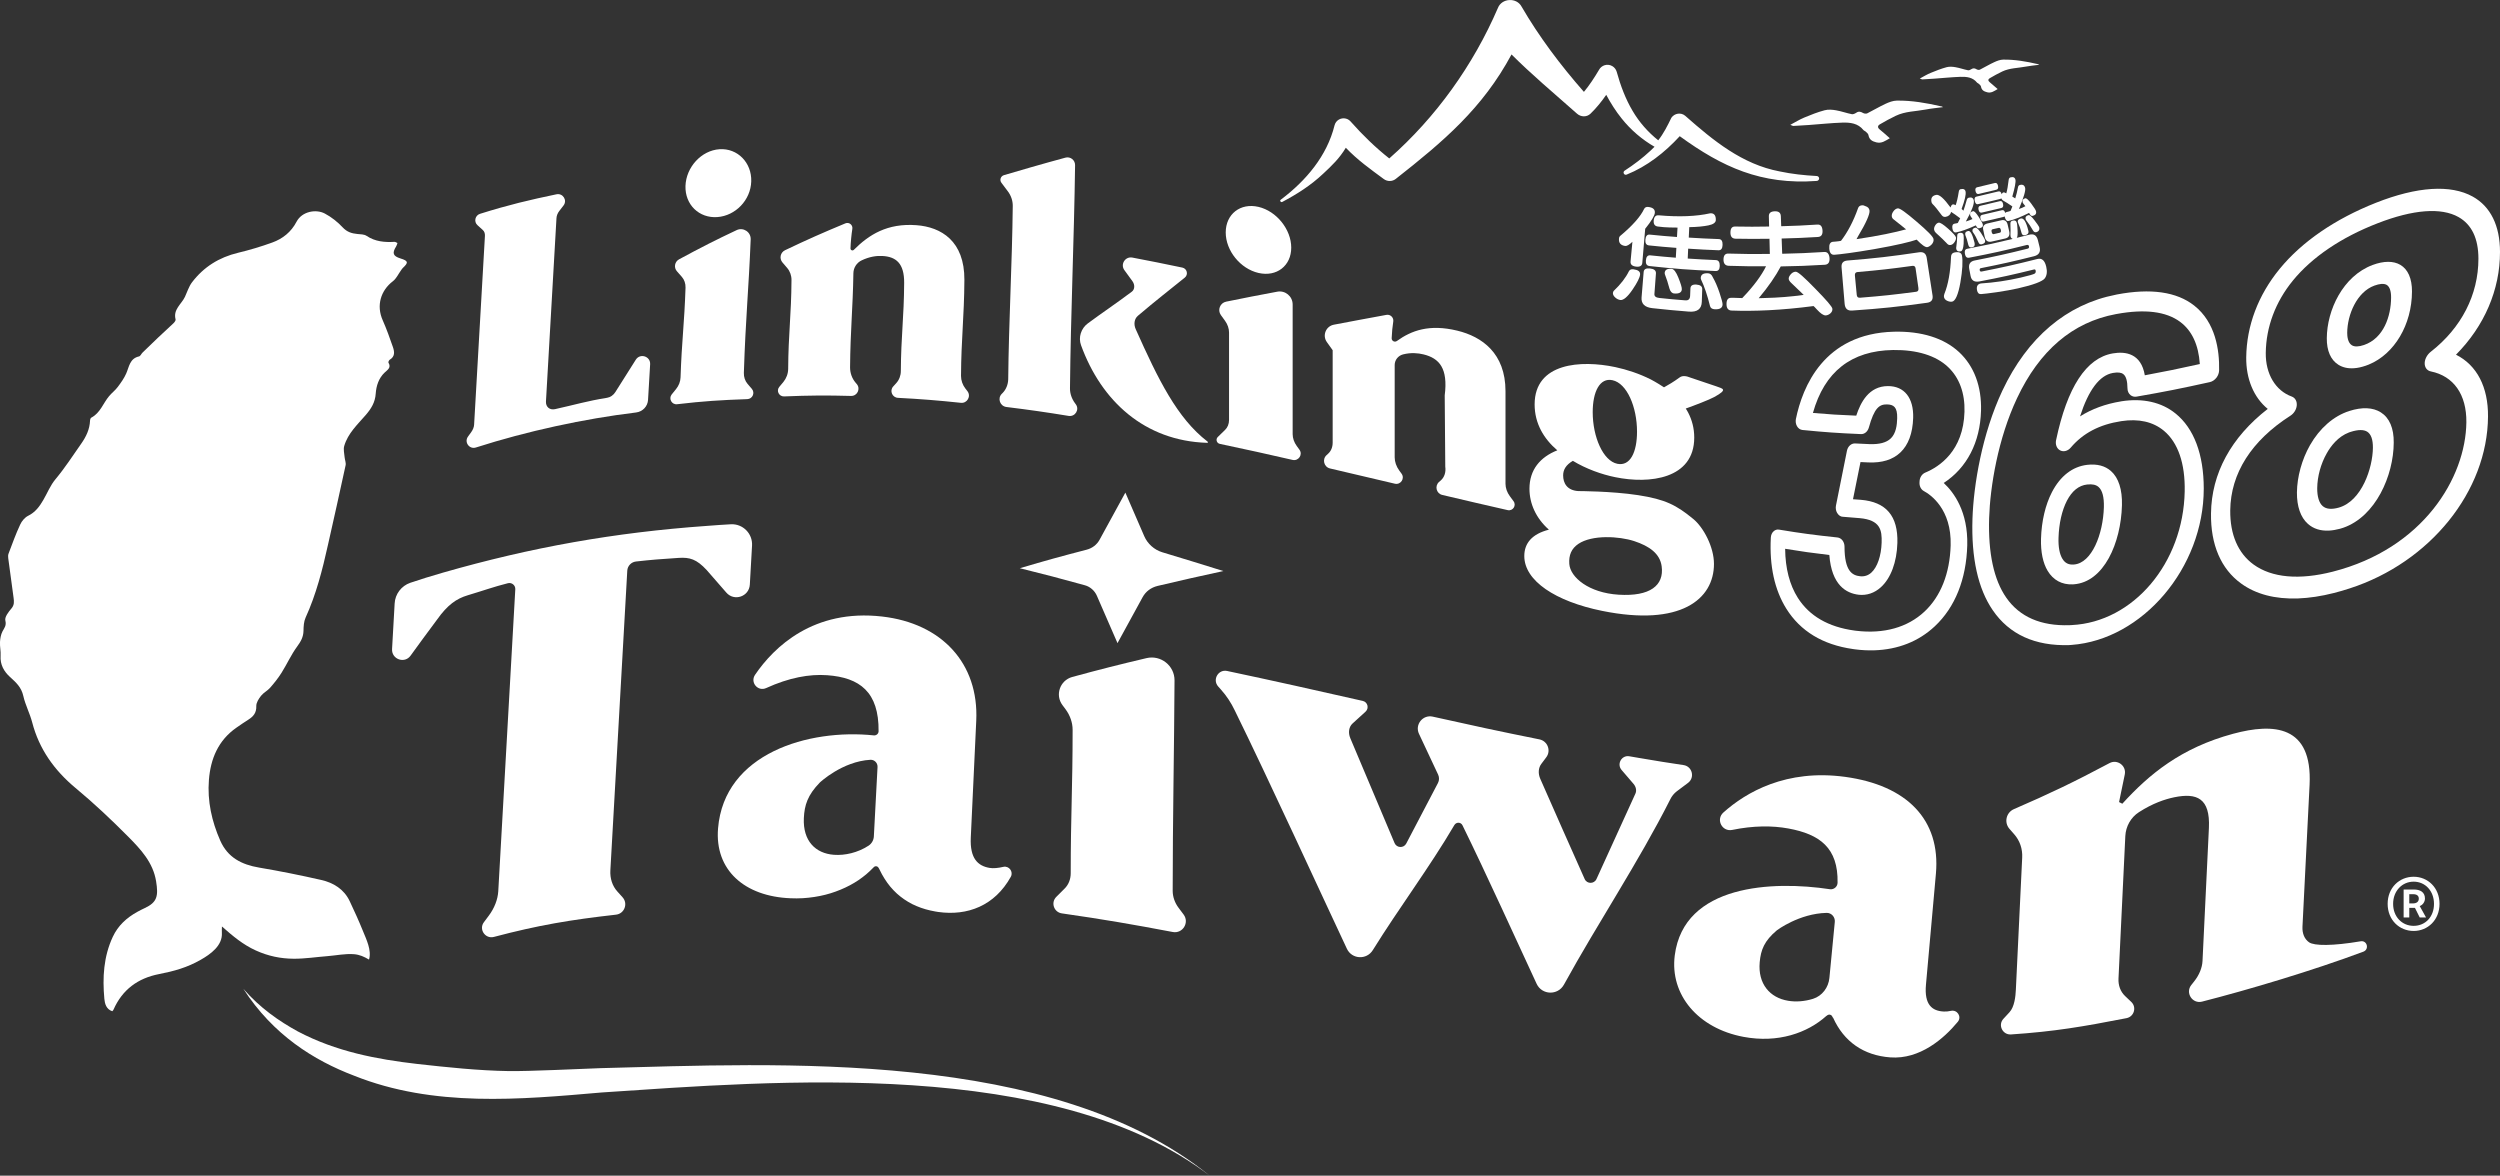
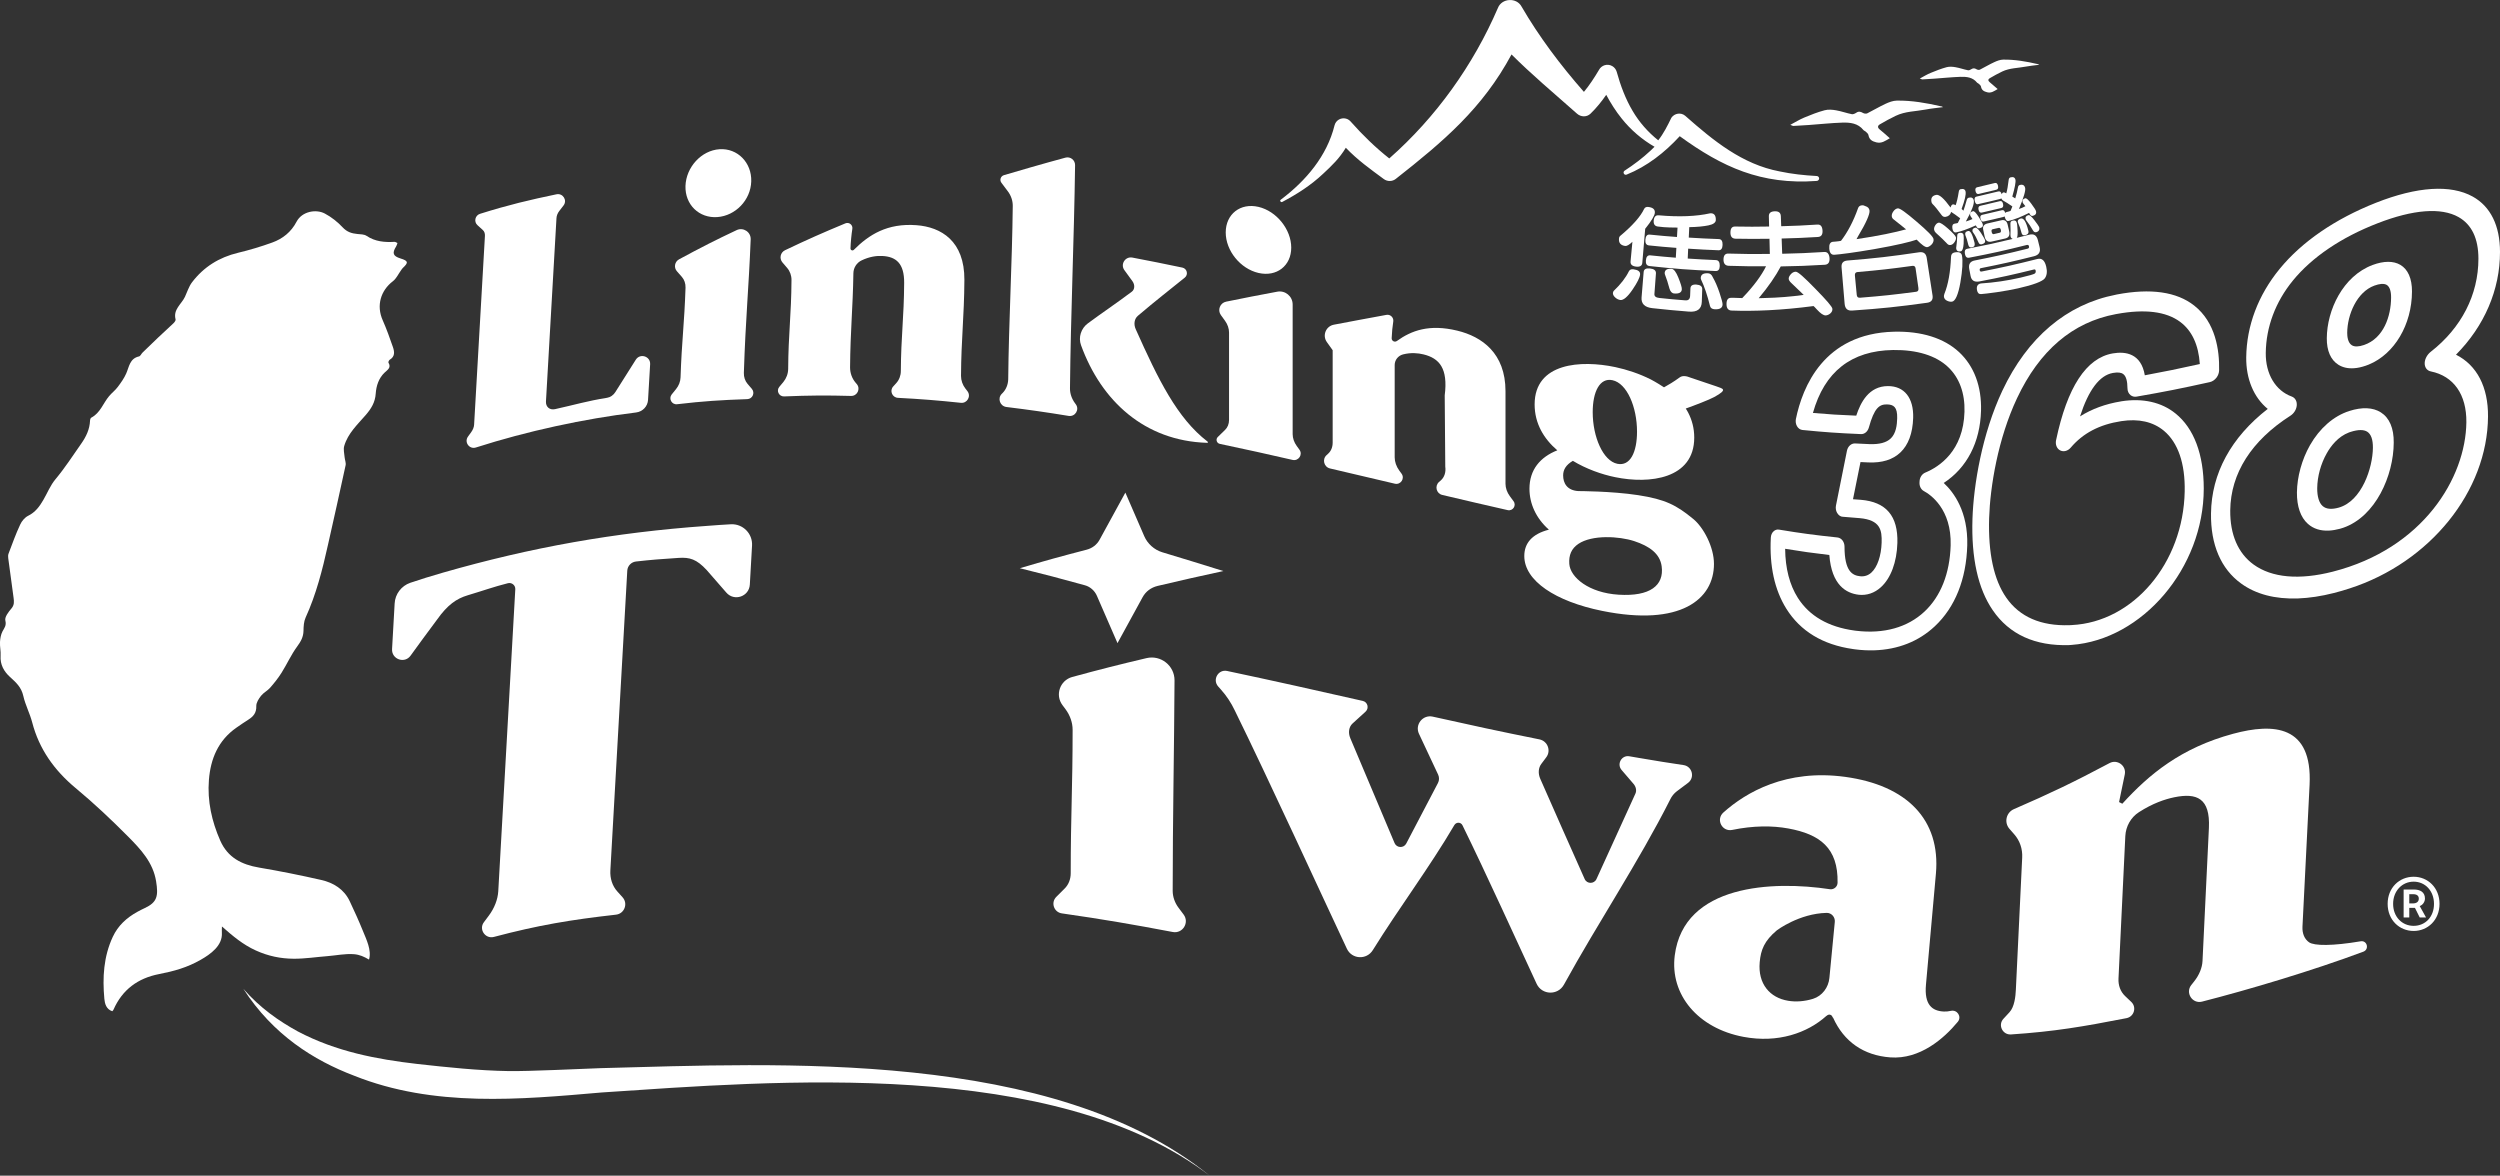
<svg xmlns="http://www.w3.org/2000/svg" version="1.1" id="圖層_1" x="0px" y="0px" viewBox="0 0 406.76 191.29" style="enable-background:new 0 0 406.76 191.29;" xml:space="preserve">
  <rect x="0" y="0" width="406.76" height="191.29" fill="#333333" stroke="none" />
  <style type="text/css">
	.st0{fill:#FFFFFF;}
</style>
  <g>
    <path class="st0" d="M316.14,17.43c-1.05,0.14-1.94,0.22-2.82,0.39c-1.63,0.31-3.33,0.28-4.87,1.02c-0.88,0.42-1.74,0.89-2.59,1.39   c-0.36,0.21-0.42,0.51-0.03,0.83c0.55,0.44,1.07,0.92,1.65,1.43c-0.74,0.43-1.33,0.89-2.2,0.67c-0.69-0.17-1.15-0.45-1.28-1.2   c-0.03-0.21-0.3-0.4-0.47-0.57c-0.09-0.09-0.25-0.12-0.33-0.22c-0.9-1.13-2.18-1.26-3.45-1.22c-1.83,0.06-3.65,0.26-5.48,0.39   c-0.82,0.06-1.64,0.11-2.46,0.15c-0.13,0.01-0.26-0.09-0.52-0.18c0.81-0.43,1.51-0.87,2.26-1.18c1.08-0.45,2.19-0.89,3.32-1.19   c0.59-0.16,1.27-0.1,1.88,0.01c0.86,0.15,1.7,0.46,2.56,0.63c0.22,0.04,0.52-0.11,0.73-0.25c0.4-0.27,0.73-0.15,1.1,0.06   c0.18,0.1,0.48,0.14,0.65,0.06c1-0.5,1.96-1.08,2.97-1.55c0.58-0.27,1.23-0.52,1.85-0.53c2.44-0.04,4.84,0.39,7.21,0.93   C315.9,17.28,315.95,17.32,316.14,17.43z" />
    <path class="st0" d="M331.79,10.54c-0.82,0.11-1.52,0.17-2.2,0.3c-1.27,0.24-2.61,0.22-3.81,0.79c-0.69,0.33-1.37,0.7-2.03,1.09   c-0.28,0.16-0.33,0.4-0.02,0.65c0.43,0.35,0.84,0.72,1.3,1.12c-0.58,0.33-1.04,0.7-1.72,0.52c-0.54-0.14-0.9-0.35-1-0.94   c-0.03-0.17-0.23-0.31-0.37-0.45c-0.07-0.07-0.2-0.1-0.26-0.17c-0.7-0.88-1.7-0.98-2.7-0.95c-1.43,0.05-2.86,0.2-4.29,0.3   c-0.64,0.05-1.28,0.09-1.92,0.12c-0.1,0-0.2-0.07-0.41-0.14c0.63-0.34,1.18-0.68,1.77-0.92c0.85-0.35,1.71-0.69,2.6-0.93   c0.46-0.12,0.99-0.08,1.47,0.01c0.68,0.12,1.33,0.36,2,0.49c0.17,0.04,0.41-0.08,0.57-0.19c0.32-0.21,0.57-0.12,0.86,0.05   c0.14,0.08,0.38,0.11,0.51,0.04c0.78-0.39,1.53-0.85,2.32-1.21c0.45-0.21,0.96-0.41,1.45-0.42c1.91-0.03,3.79,0.3,5.64,0.73   C331.6,10.42,331.63,10.46,331.79,10.54z" />
    <g>
      <path class="st0" d="M208.64,32.85c2.35-1.24,4.64-2.69,6.65-4.59c1.43-1.33,2.66-2.51,3.68-4.22c1.9,1.99,3.95,3.45,6.19,5.1    c0.57,0.42,1.38,0.42,1.95-0.04c7.79-6.12,14.12-11.49,18.82-20.24c3.19,3.19,6.7,6.14,10.65,9.63c0.64,0.57,1.59,0.6,2.21,0    c0.99-0.96,1.81-1.99,2.55-3.06c0.73,1.35,1.54,2.65,2.51,3.85c1.49,1.87,3.33,3.44,5.35,4.6c-0.22,0.21-0.43,0.43-0.66,0.64    c-1.3,1.21-2.71,2.28-4.21,3.25c-0.14,0.09-0.21,0.27-0.14,0.44c0.07,0.19,0.28,0.28,0.47,0.2c3.34-1.35,6.2-3.6,8.64-6.25    c6.91,5.02,13.25,7.94,22.29,7.28c0.2-0.01,0.38-0.18,0.39-0.38c0.01-0.22-0.16-0.41-0.38-0.42c-2.04-0.11-4.08-0.33-6.05-0.75    c-6.08-1.15-10.77-5-15.36-9.05c-0.69-0.59-1.74-0.42-2.25,0.32c-0.63,1.3-1.28,2.59-2.14,3.67c-1.68-1.34-3.09-2.95-4.16-4.77    c-1.17-1.97-1.98-4.15-2.6-6.39c-0.11-0.37-0.35-0.7-0.71-0.91c-0.77-0.46-1.77-0.16-2.18,0.63c-0.75,1.27-1.55,2.49-2.44,3.56    c-3.82-4.35-7.29-8.96-10.16-13.9c-0.82-1.5-3.22-1.36-3.84,0.26c-4,9.27-10.04,17.75-17.67,24.47c-2.23-1.76-4.29-3.76-6.2-5.91    c-0.22-0.27-0.49-0.48-0.85-0.57c-0.81-0.21-1.64,0.27-1.85,1.08c-1.23,4.99-4.65,9.03-8.75,12.11    C208.15,32.63,208.41,32.99,208.64,32.85z" />
      <g>
        <path class="st0" d="M277.97,36.67c0.79-0.16,1.19-0.46,1.2-0.86c0.02-0.72-0.24-1.09-0.78-1.11c-0.06,0-0.11,0-0.17,0.01     c-2.18,0.49-4.98,0.62-8.35,0.32c-0.49-0.04-0.76,0.25-0.81,0.89c-0.04,0.57,0.19,0.88,0.7,0.94c0.36,0.04,0.68,0.08,0.95,0.1     c0.52,0.04,1.26,0.07,2.23,0.07c-0.03,0.61-0.05,0.92-0.09,1.53c-1.78-0.13-2.66-0.21-4.44-0.39c-0.42-0.04-0.65,0.23-0.7,0.82     c-0.05,0.58,0.14,0.89,0.58,0.94c1.78,0.18,2.68,0.27,4.46,0.4c-0.04,0.64-0.05,0.96-0.09,1.6c-1.66-0.13-2.49-0.21-4.14-0.38     c-0.44-0.05-0.68,0.23-0.73,0.83c-0.05,0.56,0.15,0.86,0.6,0.91c4.29,0.46,6.44,0.62,10.74,0.81c0.44,0.02,0.67-0.26,0.68-0.83     c0.01-0.62-0.2-0.93-0.62-0.95c-1.84-0.08-2.76-0.13-4.59-0.25c0.03-0.64,0.04-0.97,0.07-1.61c1.97,0.13,2.96,0.18,4.93,0.26     c0.43,0.02,0.65-0.28,0.67-0.87c0.02-0.61-0.18-0.93-0.6-0.95c-1.96-0.07-2.94-0.12-4.9-0.24c0.03-0.68,0.05-1.02,0.08-1.7     C276.13,36.94,277.18,36.83,277.97,36.67z" />
        <path class="st0" d="M268.46,43.68c-0.65-0.07-0.99,0.12-1.03,0.58c-0.14,1.65-0.21,2.48-0.34,4.13     c-0.08,1.02,0.5,1.62,1.77,1.75c2.37,0.26,3.56,0.37,5.93,0.56c1.36,0.11,2.06-0.43,2.1-1.57c0.03-0.83,0.04-1.24,0.07-2.07     c0.02-0.46-0.3-0.71-0.96-0.76c-0.62-0.04-0.94,0.17-0.96,0.63c-0.02,0.48-0.03,0.72-0.05,1.2c-0.02,0.53-0.28,0.78-0.77,0.74     c-1.7-0.13-2.55-0.21-4.25-0.39c-0.55-0.06-0.81-0.27-0.79-0.63c0.1-1.35,0.15-2.02,0.25-3.37     C269.45,44.01,269.13,43.75,268.46,43.68z" />
        <path class="st0" d="M262.43,47.66c-0.02,0.23,0.09,0.48,0.35,0.72c0.26,0.25,0.56,0.39,0.85,0.43c0.49,0.07,1.16-0.48,1.97-1.66     c0.8-1.17,1.21-2.01,1.25-2.5c0.04-0.47-0.33-0.74-1.11-0.84c-0.34-0.04-0.57,0.07-0.71,0.32c-0.51,1.05-1.33,2.11-2.46,3.19     C262.49,47.41,262.44,47.53,262.43,47.66z" />
        <path class="st0" d="M272.39,47.75c0.81,0.07,1.23-0.17,1.25-0.69c0.01-0.32-0.19-0.95-0.56-1.88c-0.37-0.93-0.74-1.41-1.1-1.44     c-0.72-0.06-1.09,0.16-1.13,0.66c0,0.06,0,0.12,0.02,0.19c0.29,0.74,0.54,1.54,0.76,2.37C271.78,47.45,272.03,47.72,272.39,47.75     z" />
        <path class="st0" d="M279,50.32c0.84,0.04,1.27-0.23,1.27-0.81c0-0.24-0.16-0.88-0.5-1.89c-0.34-1.01-0.72-1.88-1.13-2.58     c-0.01-0.04-0.02-0.06-0.03-0.07c-0.16-0.32-0.4-0.49-0.71-0.51c-0.77-0.04-1.16,0.21-1.18,0.77c0,0.09,0.02,0.18,0.06,0.27     c0.54,1.13,1.02,2.57,1.45,4.3C278.31,50.12,278.57,50.3,279,50.32z" />
        <path class="st0" d="M268.16,33.67c-0.32-0.03-0.54,0.08-0.67,0.35c-0.55,1.17-1.81,2.64-3.85,4.34     c-0.13,0.11-0.21,0.25-0.22,0.43c-0.08,0.72,0.26,1.13,1.01,1.23c0.27,0.03,0.66-0.19,1.17-0.68c-0.12,1.28-0.18,1.92-0.3,3.19     c-0.05,0.49,0.25,0.77,0.88,0.85c0.65,0.08,0.99-0.13,1.03-0.62c0.19-2.22,0.28-3.32,0.47-5.54c1.02-1.26,1.53-2.13,1.57-2.6     C269.29,34.06,268.93,33.75,268.16,33.67z" />
        <path class="st0" d="M295.6,50.34c0.61,0.67,1.09,0.99,1.44,0.98c0.27-0.01,0.54-0.13,0.78-0.34c0.23-0.21,0.34-0.46,0.32-0.73     c-0.03-0.35-0.98-1.43-2.78-3.27c-1.8-1.85-2.84-2.79-3.19-2.77c-0.3,0.01-0.56,0.14-0.79,0.4c-0.24,0.27-0.36,0.52-0.35,0.75     c0.01,0.21,0.16,0.45,0.44,0.7c0.92,0.87,1.59,1.51,2,1.92c-2.02,0.29-4.15,0.46-6.38,0.51c-0.45,0.01-0.76,0.02-0.94,0.03     c1.58-1.88,2.76-3.61,3.59-5.17c2.86-0.05,4.3-0.1,7.15-0.27c0.57-0.03,0.83-0.4,0.78-1.09c-0.06-0.69-0.35-1.02-0.85-0.99     c-2.74,0.17-4.11,0.23-6.85,0.29c-0.03-0.99-0.05-1.49-0.09-2.48c2.36-0.06,3.54-0.11,5.89-0.25c0.56-0.03,0.81-0.39,0.76-1.07     c-0.05-0.67-0.32-0.98-0.83-0.95c-2.35,0.15-3.53,0.21-5.89,0.27c-0.02-0.65-0.03-0.98-0.06-1.63c-0.02-0.56-0.35-0.82-0.98-0.8     c-0.66,0.02-0.98,0.28-0.97,0.8c0.02,0.67,0.02,1.01,0.04,1.68c-2.22,0.04-3.32,0.04-5.54,0c-0.5-0.01-0.75,0.31-0.75,0.97     c-0.01,0.66,0.27,1,0.83,1.01c2.21,0.04,3.31,0.04,5.52,0.01c0.02,0.99,0.04,1.48,0.06,2.47c-2.7,0.03-4.05,0.02-6.76-0.06     c-0.51-0.01-0.77,0.3-0.78,0.96c-0.01,0.66,0.28,1.01,0.86,1.03c2.42,0.07,3.64,0.09,6.06,0.08c-0.72,1.47-1.99,3.22-3.87,5.17     c-0.11,0-0.23-0.01-0.37-0.01c-0.18-0.01-0.49-0.02-0.88-0.03c-0.26,0-0.45,0-0.55,0c-0.5-0.02-0.76,0.31-0.76,0.99     c-0.01,0.7,0.27,1.06,0.82,1.08c3.61,0.14,8.08-0.04,13.34-0.73C295.13,49.83,295.31,50.02,295.6,50.34z" />
        <path class="st0" d="M298.62,39.31c-0.22,0.02-0.36,0.03-0.42,0.03c-0.43,0.06-0.62,0.42-0.57,1.1c0.05,0.7,0.32,1.04,0.8,1.01     c0.01,0,0.03,0,0.05,0c0.93-0.07,3.17-0.34,6.66-0.95c3.49-0.61,5.73-1.16,6.71-1.51c0.83,0.86,1.41,1.27,1.73,1.22     c0.22-0.04,0.47-0.19,0.72-0.45c0.24-0.26,0.34-0.57,0.29-0.87c-0.07-0.4-1-1.33-2.73-2.81c-1.74-1.49-2.75-2.23-3.09-2.18     c-0.28,0.04-0.52,0.22-0.71,0.49c-0.2,0.27-0.29,0.54-0.26,0.81c0.03,0.22,0.14,0.39,0.33,0.52c0.66,0.53,1,0.8,1.67,1.33     c0.06,0.07,0.17,0.15,0.34,0.26c-1.78,0.49-4.46,1.07-8.08,1.6c0.06-0.11,0.14-0.27,0.25-0.46c1.33-2.21,1.93-3.62,1.87-4.17     c-0.04-0.37-0.26-0.62-0.67-0.74c-0.2-0.11-0.39-0.16-0.6-0.13c-0.3,0.03-0.51,0.19-0.6,0.47c-0.76,2.13-1.69,3.9-2.77,5.3     C299.4,39.22,299.08,39.27,298.62,39.31z" />
        <path class="st0" d="M312.23,41.05c-4.65,0.69-6.98,0.96-11.66,1.34c-0.69,0.06-1,0.43-0.94,1.12c0.2,2.37,0.3,3.56,0.5,5.93     c0.07,0.78,0.47,1.14,1.21,1.09c4.9-0.34,7.35-0.6,12.22-1.27c0.69-0.1,0.98-0.5,0.87-1.2c-0.38-2.45-0.57-3.68-0.95-6.13     C313.36,41.23,312.95,40.94,312.23,41.05z M311.78,47.47c-3.65,0.48-5.47,0.68-9.14,0.97c-0.33,0.03-0.51-0.13-0.54-0.46     c-0.12-1.26-0.18-1.9-0.3-3.16c-0.03-0.35,0.11-0.53,0.44-0.56c3.57-0.31,5.35-0.51,8.9-1c0.31-0.04,0.49,0.09,0.53,0.39     c0.18,1.28,0.28,1.91,0.46,3.19C312.19,47.22,312.07,47.43,311.78,47.47z" />
        <path class="st0" d="M320.24,37.58c-0.38,0.08-0.54,0.26-0.49,0.55c0.01,0.04,0.01,0.08,0.02,0.13c0.17,0.38,0.33,0.91,0.48,1.57     c0.08,0.34,0.27,0.48,0.57,0.42c0.38-0.07,0.53-0.29,0.46-0.66c-0.01-0.04-0.01-0.07-0.02-0.11     C320.93,38.14,320.59,37.51,320.24,37.58z" />
        <path class="st0" d="M328.9,37.86c0.08,0.35,0.28,0.49,0.6,0.41c0.44-0.11,0.62-0.36,0.52-0.73c-0.35-1.45-0.76-2.11-1.23-1.99     c-0.39,0.1-0.55,0.3-0.48,0.6c0.01,0.04,0.03,0.08,0.05,0.14C328.58,36.75,328.76,37.27,328.9,37.86z" />
        <path class="st0" d="M324.03,39.31c0.9-0.2,1.34-0.3,2.24-0.51c0.57-0.13,0.78-0.53,0.63-1.19c-0.09-0.42-0.14-0.62-0.24-1.04     c-0.14-0.62-0.49-0.86-1.04-0.73c-0.89,0.21-1.33,0.31-2.22,0.51c-0.6,0.13-0.84,0.48-0.72,1.05c0.09,0.44,0.14,0.66,0.23,1.09     C323.05,39.17,323.43,39.44,324.03,39.31z M324.21,37.3c0.39-0.09,0.58-0.13,0.97-0.22c0.18-0.04,0.3,0.06,0.36,0.3     c0.06,0.28,0.01,0.44-0.15,0.48c-0.4,0.09-0.59,0.14-0.99,0.23c-0.17,0.04-0.29-0.08-0.35-0.36     C323.99,37.48,324.04,37.34,324.21,37.3z" />
        <path class="st0" d="M321.41,37.04c-0.38,0.08-0.54,0.27-0.48,0.57c0.01,0.07,0.05,0.15,0.12,0.24c0.27,0.37,0.56,0.91,0.87,1.62     c0.11,0.23,0.26,0.32,0.48,0.28c0.46-0.1,0.65-0.31,0.58-0.64c-0.04-0.17-0.26-0.58-0.67-1.21     C321.9,37.29,321.59,37,321.41,37.04z" />
        <path class="st0" d="M330.19,38.18c-0.82,0.21-1.23,0.31-2.06,0.52c0.11-0.09,0.17-0.48,0.14-1.15c-0.03-0.68-0.08-1.1-0.11-1.25     c-0.09-0.36-0.32-0.5-0.71-0.4c-0.25,0.06-0.37,0.23-0.35,0.51c0.03,0.83,0.04,1.43,0.01,1.81c0,0.09,0,0.17,0.02,0.25     c0.05,0.22,0.17,0.35,0.35,0.4c-2.95,0.71-4.44,1.03-7.41,1.61c-0.34,0.07-0.46,0.34-0.37,0.83c0.09,0.49,0.32,0.69,0.69,0.62     c3.76-0.72,5.64-1.14,9.37-2.07c0.2-0.05,0.32,0.02,0.36,0.2c0.05,0.22-0.02,0.35-0.22,0.4c-3.43,0.85-5.15,1.24-8.61,1.92     c-0.73,0.14-1.03,0.6-0.89,1.36c0.09,0.46,0.13,0.69,0.22,1.15c0.14,0.75,0.62,1.05,1.44,0.9c3.56-0.68,5.33-1.07,8.86-1.94     c0.16-0.04,0.25,0.01,0.28,0.14c0.06,0.23,0.01,0.41-0.14,0.52c-0.15,0.11-0.92,0.34-2.3,0.66c-2.13,0.49-4.29,0.81-6.47,0.95     c-0.53,0.1-0.74,0.47-0.62,1.1c0.08,0.44,0.3,0.65,0.65,0.63c0.36-0.02,1.22-0.12,2.58-0.31c1.34-0.2,2.49-0.41,3.43-0.62     c2.54-0.57,3.98-1.14,4.35-1.61c0.36-0.47,0.44-1.12,0.25-1.91c-0.23-1.01-0.7-1.45-1.45-1.26c-3.61,0.91-5.43,1.32-9.07,2.04     c-0.17,0.03-0.27-0.04-0.3-0.21c-0.04-0.19,0.03-0.31,0.19-0.34c3.47-0.69,5.2-1.08,8.64-1.94c0.8-0.2,1.11-0.7,0.91-1.49     c-0.11-0.45-0.17-0.68-0.28-1.13C331.37,38.29,330.91,38,330.19,38.18z" />
        <path class="st0" d="M314.46,33.22c0.32,0.3,0.8,0.9,1.46,1.79c0.17,0.23,0.39,0.32,0.66,0.27c0.48-0.09,0.77-0.36,0.88-0.81     c0.05,0.04,0.09,0.07,0.12,0.09c0.3,0.18,0.75,0.5,1.35,0.96c-0.16,0.3-0.23,0.45-0.39,0.76c-0.03,0.01-0.1,0.03-0.19,0.05     c-0.14,0.04-0.26,0.05-0.33,0.06c-0.32,0.06-0.44,0.33-0.35,0.82c0.08,0.46,0.29,0.66,0.61,0.6c0.77-0.15,1.84-0.52,3.19-1.14     c0.06,0.11,0.1,0.16,0.16,0.27c0.09,0.17,0.24,0.23,0.44,0.19c0.43-0.09,0.61-0.28,0.55-0.58c-0.04-0.21-0.27-0.63-0.69-1.28     c-0.42-0.64-0.72-0.95-0.9-0.91c-0.39,0.08-0.54,0.29-0.48,0.63c0.01,0.07,0.05,0.15,0.1,0.23c0.09,0.13,0.18,0.27,0.28,0.42     c-0.25,0.12-0.61,0.25-1.08,0.4c0.98-1.75,1.4-2.9,1.29-3.43c-0.08-0.4-0.35-0.55-0.79-0.45c-0.18,0.04-0.3,0.16-0.35,0.36     c-0.22,0.79-0.4,1.38-0.54,1.76c-0.12-0.11-0.18-0.17-0.3-0.28c0.53-1.42,0.73-2.36,0.65-2.81c-0.07-0.38-0.34-0.51-0.81-0.41     c-0.17,0.04-0.27,0.18-0.3,0.42c-0.16,1.02-0.34,1.75-0.51,2.19c-0.19-0.11-0.34-0.16-0.46-0.13c-0.13,0.03-0.24,0.15-0.32,0.36     c0,0.01,0,0.03-0.01,0.06c-0.02,0.04-0.03,0.07-0.04,0.08c-1.06-1.46-1.83-2.15-2.33-2.05c-0.63,0.12-0.89,0.48-0.78,1.1     C314.26,32.97,314.33,33.1,314.46,33.22z" />
        <path class="st0" d="M316.82,39.66c0.15,0.17,0.34,0.24,0.56,0.2c0.25-0.04,0.46-0.21,0.65-0.5c0.18-0.27,0.25-0.53,0.21-0.75     c-0.05-0.22-0.48-0.7-1.27-1.4c-0.78-0.69-1.3-1.02-1.54-0.98c-0.21,0.04-0.4,0.18-0.56,0.44c-0.16,0.25-0.22,0.49-0.18,0.72     c0.03,0.17,0.12,0.33,0.27,0.48C315.79,38.62,316.41,39.21,316.82,39.66z" />
        <path class="st0" d="M319.48,38.24c-0.06-0.3-0.28-0.42-0.68-0.34c-0.23,0.04-0.35,0.19-0.35,0.43c-0.02,0.69-0.07,1.3-0.15,1.83     c-0.03,0.12-0.03,0.22-0.01,0.32c0.06,0.35,0.33,0.5,0.75,0.41c0.24-0.05,0.4-0.47,0.45-1.22     C319.52,38.92,319.52,38.44,319.48,38.24z" />
        <path class="st0" d="M325.64,33.84c0.26-0.06,0.35-0.29,0.26-0.68c-0.08-0.35-0.25-0.5-0.51-0.43c-1.27,0.31-1.9,0.46-3.18,0.75     c-0.27,0.06-0.37,0.27-0.3,0.62c0.08,0.39,0.26,0.55,0.53,0.49C323.73,34.3,324.37,34.15,325.64,33.84z" />
        <path class="st0" d="M330.04,35c-0.39,0.1-0.54,0.32-0.46,0.66c0.02,0.07,0.06,0.15,0.13,0.24c0.41,0.53,0.76,1.05,1.05,1.57     c0.14,0.26,0.32,0.36,0.54,0.31c0.43-0.11,0.6-0.43,0.47-0.85c-0.04-0.11-0.3-0.5-0.76-1.1C330.55,35.23,330.22,34.95,330.04,35z     " />
        <path class="st0" d="M321.92,31.56c1.16-0.27,1.74-0.4,2.89-0.69c0.27-0.07,0.36-0.29,0.27-0.66c-0.08-0.35-0.25-0.5-0.52-0.43     c-1.15,0.29-1.72,0.42-2.88,0.69c-0.24,0.06-0.33,0.26-0.26,0.61C321.51,31.45,321.67,31.61,321.92,31.56z" />
        <path class="st0" d="M321.81,33.22c1.44-0.32,2.16-0.49,3.59-0.84c0.09-0.02,0.16-0.06,0.21-0.11c0.06,0.15,0.17,0.28,0.34,0.38     c0.39,0.21,0.88,0.53,1.47,0.94c-0.12,0.29-0.18,0.44-0.3,0.73c-0.03,0.01-0.12,0.04-0.25,0.08c-0.18,0.05-0.32,0.08-0.39,0.1     c-0.09,0.02-0.17,0.07-0.23,0.15c-0.08-0.36-0.26-0.52-0.52-0.45c-1.28,0.31-1.92,0.46-3.2,0.75c-0.27,0.06-0.38,0.25-0.31,0.58     c0.08,0.4,0.26,0.57,0.54,0.51c1.29-0.29,1.94-0.43,3.22-0.75c0.05-0.01,0.1-0.04,0.18-0.08c0.13,0.57,0.35,0.82,0.66,0.74     c0.87-0.21,1.98-0.64,3.32-1.31c0.06,0.11,0.09,0.16,0.16,0.27c0.12,0.19,0.27,0.26,0.45,0.21c0.45-0.12,0.62-0.38,0.51-0.78     c-0.04-0.16-0.29-0.57-0.76-1.2c-0.47-0.64-0.8-0.93-0.99-0.88c-0.36,0.1-0.5,0.31-0.42,0.64c0.02,0.07,0.05,0.15,0.11,0.22     c0.11,0.12,0.23,0.27,0.34,0.43c-0.38,0.21-0.73,0.36-1.05,0.45c0.79-1.86,1.11-3.01,1.01-3.42c-0.11-0.45-0.4-0.61-0.87-0.48     c-0.16,0.04-0.25,0.16-0.29,0.35c-0.11,0.61-0.26,1.22-0.45,1.83c-0.19-0.12-0.29-0.18-0.48-0.3c0.43-1.49,0.59-2.41,0.51-2.74     c-0.09-0.38-0.36-0.5-0.81-0.38c-0.16,0.04-0.26,0.18-0.29,0.41c-0.11,0.95-0.24,1.68-0.39,2.19c-0.2-0.13-0.36-0.18-0.48-0.15     c-0.11,0.03-0.2,0.13-0.27,0.3c-0.09-0.38-0.27-0.53-0.56-0.46c-1.42,0.35-2.14,0.52-3.57,0.85c-0.25,0.06-0.33,0.28-0.25,0.68     C321.39,33.1,321.56,33.28,321.81,33.22z" />
        <path class="st0" d="M316.79,48.93c0.29,0.14,0.57,0.19,0.82,0.15c0.52-0.08,1-1.11,1.35-3.11c0.35-2,0.42-3.48,0.26-4.39     c-0.09-0.47-0.48-0.64-1.19-0.51c-0.38,0.07-0.57,0.3-0.59,0.71c-0.1,2.5-0.46,4.51-1.08,6.03c-0.07,0.18-0.09,0.36-0.07,0.51     C316.34,48.58,316.5,48.79,316.79,48.93z" />
      </g>
      <path class="st0" d="M163.15,63.92c-0.05,0.06-0.11,0.11-0.16,0.16c-0.74,0.75-0.28,2.01,0.76,2.14    c3.74,0.46,6.45,0.85,10.12,1.45c1.07,0.17,1.81-1.04,1.16-1.9l-0.11-0.15c-0.54-0.72-0.84-1.59-0.83-2.43    c0.12-12.05,0.67-24.26,0.83-36.32c0.01-0.83-0.77-1.44-1.57-1.22c-3.67,0.99-8.03,2.26-10.01,2.85    c-0.53,0.16-0.74,0.79-0.41,1.23c0.33,0.44,0.73,0.97,1.05,1.4c0.53,0.7,0.81,1.55,0.8,2.38c-0.1,9.35-0.65,18.87-0.74,28.22    C164.01,62.57,163.7,63.35,163.15,63.92z" />
-       <path class="st0" d="M196.38,72.05c0,0,0.14,0.02,0.16-0.09c0.01-0.06-0.09-0.13-0.09-0.13l0,0c-4.92-3.79-7.98-10.04-11.66-18.26    c-0.37-0.82-0.23-1.7,0.35-2.19c2.94-2.5,4.96-4.05,7.63-6.21c0.61-0.49,0.37-1.47-0.39-1.63c-3.06-0.64-5.29-1.09-8.14-1.63    c-1.16-0.22-1.99,1.09-1.3,2.04c0.39,0.53,0.8,1.1,1.31,1.8c0.43,0.59,0.39,1.35-0.1,1.71c-2.68,2.01-4.73,3.36-7.16,5.16    c-1.1,0.82-1.57,2.27-1.1,3.55C179.19,65.26,186.24,71.73,196.38,72.05z" />
+       <path class="st0" d="M196.38,72.05c0,0,0.14,0.02,0.16-0.09c0.01-0.06-0.09-0.13-0.09-0.13c-4.92-3.79-7.98-10.04-11.66-18.26    c-0.37-0.82-0.23-1.7,0.35-2.19c2.94-2.5,4.96-4.05,7.63-6.21c0.61-0.49,0.37-1.47-0.39-1.63c-3.06-0.64-5.29-1.09-8.14-1.63    c-1.16-0.22-1.99,1.09-1.3,2.04c0.39,0.53,0.8,1.1,1.31,1.8c0.43,0.59,0.39,1.35-0.1,1.71c-2.68,2.01-4.73,3.36-7.16,5.16    c-1.1,0.82-1.57,2.27-1.1,3.55C179.19,65.26,186.24,71.73,196.38,72.05z" />
      <path class="st0" d="M317.42,164.47c-0.41,0.09-0.8,0.13-1.16,0.11c-1.9-0.09-3.19-1.1-2.9-4.35c0.65-7.23,0.97-10.84,1.62-18.07    c0.79-8.83-4.75-14.39-14.76-15.76c-9.58-1.31-16.14,2.5-19.82,5.8c-1.26,1.13-0.22,3.17,1.44,2.83c3.41-0.7,6.49-0.72,9.15-0.23    c5.09,0.94,8.1,3.14,7.99,8.82c-0.01,0.65-0.6,1.15-1.24,1.06c-9.34-1.41-23.77-0.79-25.25,10.76    c-0.82,6.4,3.78,11.87,11.18,13.26c5.62,1.06,10.42-0.64,13.48-3.4l0,0.01c0,0,0.28-0.28,0.57-0.22c0.29,0.05,0.33,0.18,0.52,0.52    l0.01-0.03c1.76,3.91,4.97,6.14,9.3,6.46c4.81,0.36,8.73-3.05,10.99-5.79C319.22,165.43,318.46,164.24,317.42,164.47z     M297.65,159.12c-0.15,1.55-1.17,2.92-2.66,3.39c-1.37,0.43-2.8,0.53-4.05,0.32c-2.98-0.49-4.94-2.75-4.63-6.27    c0.18-2.02,0.75-3.48,2.8-5.2c0,0,3.63-2.74,8.11-2.83c0.78-0.01,1.38,0.69,1.31,1.46C298.2,153.47,297.97,155.8,297.65,159.12z" />
      <path class="st0" d="M97.79,173.79c-3.44,0.12-11.7,0.53-15.01,0.48c-4.96-0.08-9.95-0.61-14.89-1.16    c-6.57-0.76-13.16-1.99-19.43-5.29c-3.1-1.7-6.16-3.83-8.87-6.94c4.84,7.5,11.46,11.64,18,14.13c12.99,5.2,27.02,3.89,40.3,2.74    c28.25-1.88,73.7-5.75,98.92,13.53C171.29,170.6,126.59,173.06,97.79,173.79z" />
      <path class="st0" d="M41.61,154.64c2.02,0.92,4.06,1.34,6.19,1.35c1.82,0.01,3.64-0.28,5.46-0.42c1.42-0.11,2.9-0.43,4.32-0.32    c0.93,0.07,1.67,0.41,2.46,0.88c0.46-1.51-0.45-3.32-1-4.68c-0.66-1.63-1.39-3.23-2.14-4.82c-0.92-1.95-2.64-3.01-4.65-3.46    c-3.34-0.76-6.71-1.44-10.09-2.01c-2.85-0.48-5.12-1.64-6.33-4.4c-1.38-3.14-2.11-6.42-1.84-9.86c0.27-3.45,1.52-6.44,4.47-8.5    c0.64-0.45,1.29-0.89,1.95-1.31c0.82-0.52,1.33-1.12,1.29-2.21c-0.02-0.55,0.4-1.2,0.78-1.68c0.4-0.5,1.04-0.81,1.46-1.29    c0.68-0.77,1.32-1.58,1.87-2.45c0.88-1.4,1.56-2.94,2.54-4.27c0.59-0.81,1.01-1.54,1.03-2.55c0.01-0.72,0.05-1.51,0.34-2.15    c1.73-3.79,2.74-7.79,3.64-11.83c0.97-4.32,1.94-8.63,2.87-12.95c0.09-0.41-0.12-0.88-0.16-1.32c-0.05-0.62-0.23-1.28-0.06-1.84    c0.6-2.05,2.16-3.48,3.5-5.03c0.87-1.01,1.53-2.05,1.62-3.47c0.09-1.27,0.48-2.52,1.47-3.45c0.48-0.45,1.09-0.79,0.6-1.6    c-0.05-0.09,0.09-0.39,0.21-0.47c0.88-0.52,0.78-1.3,0.52-2.06c-0.51-1.47-1.03-2.94-1.66-4.36c-1.08-2.42-0.31-4.85,1.65-6.35    c0.58-0.44,0.9-1.2,1.35-1.81c0.09-0.13,0.18-0.27,0.3-0.38c0.92-0.86,0.85-1.13-0.41-1.52c-1.22-0.38-1.39-0.86-0.71-1.95    c0.1-0.15,0.14-0.34,0.22-0.56c-0.19-0.08-0.34-0.2-0.48-0.19c-1.6,0.09-3.14-0.03-4.54-0.97c-0.4-0.27-1-0.26-1.51-0.31    c-0.92-0.09-1.68-0.32-2.38-1.07c-0.83-0.89-1.84-1.69-2.92-2.26c-1.42-0.75-3.71-0.36-4.6,1.35c-0.85,1.64-2.24,2.76-3.94,3.37    c-1.82,0.66-3.69,1.22-5.57,1.67c-3.08,0.74-5.6,2.31-7.5,4.82c-0.51,0.68-0.77,1.56-1.14,2.35c-0.57,1.2-1.95,2.05-1.52,3.67    c0.04,0.16-0.16,0.44-0.31,0.59c-0.84,0.8-1.71,1.58-2.55,2.38c-0.84,0.8-1.68,1.61-2.51,2.42c-0.21,0.2-0.35,0.58-0.58,0.63    c-1.51,0.34-1.6,1.67-2.08,2.77c-0.34,0.78-0.86,1.51-1.38,2.2c-0.4,0.54-0.96,0.96-1.4,1.48c-0.98,1.16-1.43,2.74-2.9,3.51    c-0.13,0.07-0.21,0.33-0.21,0.5c-0.06,1.4-0.63,2.59-1.43,3.73c-1.37,1.95-2.66,3.96-4.2,5.8c-0.83,0.99-1.32,2.25-1.98,3.38    c-0.61,1.05-1.3,1.99-2.46,2.56c-0.54,0.27-1.04,0.86-1.29,1.42C2.57,86.87,2,88.47,1.4,90.05c-0.09,0.23-0.1,0.52-0.06,0.77    c0.28,2.15,0.59,4.3,0.87,6.45c0.08,0.6,0.14,1.16-0.35,1.73c-0.48,0.56-1.13,1.41-0.99,1.96c0.21,0.84-0.18,1.22-0.48,1.8    c-0.25,0.5-0.36,1.12-0.39,1.69c-0.04,0.75,0.15,1.51,0.1,2.25c-0.1,1.44,0.55,2.56,1.53,3.45c0.97,0.89,1.84,1.63,2.17,3.11    c0.32,1.43,1.05,2.79,1.44,4.28c1.12,4.32,3.59,7.79,7.05,10.67c2.99,2.48,5.83,5.16,8.57,7.92c2.03,2.05,4.05,4.2,4.54,7.27    c0.39,2.4,0.17,3.41-1.85,4.35c-0.41,0.19-0.82,0.4-1.22,0.62c-1.73,0.96-3.13,2.23-3.98,4.06c-1.5,3.22-1.69,6.63-1.37,10.09    c0.07,0.77,0.3,1.69,1.29,2.01c0.09-0.11,0.17-0.17,0.2-0.26c1.43-3.25,3.96-5.11,7.4-5.78c2.46-0.48,4.59-1.07,6.77-2.32    c1.61-0.91,3.6-2.32,3.46-4.42c-0.02-0.28,0-0.55,0.01-1.01C37.9,152.32,39.54,153.7,41.61,154.64z" />
      <path class="st0" d="M64.21,98.19l-0.42,7.42c-0.09,1.66,2.04,2.42,3.01,1.07c1.32-1.83,2.57-3.53,4.32-5.88    c1.69-2.39,3.16-3.4,4.96-3.94c2.9-0.87,4.13-1.35,6.56-1.97c0.63-0.16,1.24,0.34,1.2,0.99l-2.77,49.13    c-0.08,1.33-0.62,2.74-1.54,3.97c-0.29,0.39-0.55,0.74-0.8,1.07c-0.87,1.16,0.23,2.76,1.63,2.39c7.25-1.92,12.5-2.79,19.86-3.62    c1.37-0.15,2-1.79,1.08-2.82c-0.26-0.29-0.54-0.61-0.87-0.97c-0.8-0.89-1.2-2.11-1.12-3.44l2.75-48.74    c0.04-0.77,0.64-1.4,1.41-1.49c2.5-0.28,4.13-0.41,6.97-0.59c1.77-0.11,2.88,0.19,4.54,1.98c1.27,1.45,2.24,2.56,3.19,3.66    c1.28,1.49,3.72,0.66,3.83-1.3l0.36-6.35c0.11-1.95-1.5-3.56-3.44-3.46c-1.2,0.06-2.37,0.15-3.97,0.27    c-14.92,1.06-28.49,3.47-42.88,7.6c-2.18,0.63-3.59,1.07-5.31,1.65C65.31,95.32,64.29,96.65,64.21,98.19z" />
-       <path class="st0" d="M124.66,111.95c3.71-1.69,7.01-2.3,9.93-2.09c5.29,0.38,8.42,2.72,8.36,9.11c0,0.41-0.37,0.72-0.77,0.68    c-10.61-1.11-24.35,2.91-25.35,15.13c-0.56,6.78,4.31,11.08,11.8,11.37c0.33,0.01,0.66,0.02,1,0.02c0.33,0,0.65-0.01,0.98-0.03    c0.32-0.02,0.64-0.04,0.95-0.08c0.31-0.03,0.62-0.07,0.93-0.12c0.3-0.05,0.61-0.1,0.91-0.16c0.3-0.06,0.59-0.13,0.88-0.2    c0.29-0.07,0.57-0.15,0.86-0.24c0.28-0.09,0.55-0.18,0.83-0.28c0.27-0.1,0.54-0.2,0.8-0.31c0.26-0.11,0.52-0.22,0.77-0.34    c0.25-0.12,0.5-0.24,0.74-0.37c0.24-0.13,0.48-0.26,0.71-0.4c0.23-0.14,0.46-0.28,0.68-0.43c0.22-0.15,0.43-0.3,0.64-0.46    c0.21-0.16,0.41-0.32,0.61-0.48c0.2-0.16,0.39-0.33,0.57-0.51c0.18-0.17,0.36-0.35,0.54-0.53c0.11-0.11,0.2-0.22,0.35-0.27    c0.15-0.04,0.31-0.01,0.43,0.08c0.1,0.08,0.17,0.2,0.23,0.32c0.02,0.05,0.04,0.1,0.07,0.14c0.12,0.26,0.25,0.51,0.39,0.76    c0.13,0.24,0.27,0.48,0.42,0.71c0.14,0.23,0.29,0.45,0.45,0.67c0.15,0.21,0.32,0.42,0.48,0.62c0.17,0.2,0.34,0.39,0.52,0.58    c0.18,0.18,0.36,0.36,0.55,0.54c0.19,0.17,0.38,0.34,0.58,0.49c0.2,0.16,0.4,0.31,0.61,0.45c0.21,0.14,0.42,0.28,0.64,0.41    c0.22,0.13,0.44,0.25,0.67,0.37c0.23,0.12,0.46,0.22,0.7,0.32c0.24,0.1,0.48,0.2,0.72,0.28c0.25,0.09,0.5,0.17,0.75,0.24    c0.26,0.07,0.52,0.14,0.78,0.2c0.27,0.06,0.53,0.11,0.8,0.16c0.16,0.03,0.32,0.05,0.48,0.08c4.75,0.67,9.19-1,11.81-5.72    c0.46-0.83-0.29-1.83-1.21-1.62c-0.82,0.19-1.63,0.28-2.25,0.17c-1.88-0.32-3.21-1.51-3.05-4.93c0.35-7.61,0.53-11.42,0.89-19.03    c0.43-9.29-5.58-15.83-15.33-16.94c-11.14-1.27-17.58,4.96-20.65,9.47C122,111.02,123.3,112.57,124.66,111.95z M142.18,136.09    c-0.03,0.61-0.36,1.18-0.87,1.51c-1.75,1.14-3.84,1.61-5.62,1.48c-3.01-0.22-5.07-2.26-4.9-5.97c0.1-2.12,0.61-3.74,2.6-5.79    c0,0,3.65-3.45,8.24-3.7c0.65-0.03,1.18,0.52,1.15,1.17C142.55,129.11,142.41,131.71,142.18,136.09z" />
      <path class="st0" d="M173.24,144.55c-0.53,0.53-0.97,0.97-1.38,1.38c-0.92,0.92-0.39,2.49,0.9,2.68    c6.84,0.98,11.5,1.79,18.05,3.03c1.61,0.31,2.75-1.53,1.77-2.84c-0.25-0.33-0.51-0.68-0.81-1.08c-0.63-0.83-0.97-1.82-0.97-2.78    c0-11.45,0.24-22.81,0.3-34.24c0.01-2.39-2.23-4.17-4.56-3.62c-4.33,1.02-7.7,1.87-12.09,3.07c-1.99,0.55-2.82,2.93-1.58,4.58    c0.16,0.21,0.32,0.43,0.5,0.67c0.74,1,1.15,2.18,1.15,3.34c0,9.39-0.31,13.96-0.31,23.35    C174.21,143.05,173.86,143.93,173.24,144.55z" />
      <path class="st0" d="M189.09,89.85c-1.28-0.39-2.39-1.38-2.92-2.62c-1.23-2.83-1.84-4.25-3.07-7.08    c-1.68,3.05-2.52,4.58-4.19,7.66c-0.44,0.81-1.19,1.39-2.12,1.63c-4.35,1.13-6.52,1.73-10.86,3.01c4.24,1.05,6.36,1.61,10.6,2.78    c0.84,0.23,1.57,0.87,1.93,1.69c1.35,3.09,2.02,4.63,3.36,7.72c1.64-3.01,2.45-4.5,4.09-7.48c0.51-0.93,1.37-1.57,2.44-1.83    c4.28-1.01,6.42-1.49,10.7-2.42C195.06,91.67,193.07,91.05,189.09,89.85z" />
      <path class="st0" d="M274.66,127.37c1.14-0.87,0.67-2.69-0.75-2.89c-2.37-0.35-4.38-0.67-7.41-1.19c-0.02,0-0.03-0.01-0.05-0.01    c-0.5-0.09-0.95-0.16-1.35-0.23c-1.26-0.22-2.09,1.26-1.26,2.23c0.58,0.68,1.18,1.38,1.95,2.27c0.4,0.47,0.52,1.09,0.3,1.57    c-2.58,5.67-4.02,8.83-6.34,13.91c-0.38,0.82-1.55,0.82-1.92-0.01c-2.67-5.99-4.29-9.64-7.22-16.3c-0.38-0.86-0.32-1.78,0.16-2.42    c0.31-0.41,0.57-0.76,0.81-1.08c0.82-1.08,0.22-2.65-1.11-2.92c-6.58-1.32-11.01-2.28-17.36-3.7c-1.61-0.36-2.94,1.29-2.24,2.79    c1.02,2.18,1.89,4.03,3.12,6.65c0.2,0.43,0.19,0.94-0.03,1.36c-2.04,3.88-3.29,6.27-5.16,9.85c-0.41,0.78-1.55,0.74-1.9-0.08    c-2.68-6.32-4.28-10.11-7.2-17.06c-0.38-0.9-0.24-1.84,0.36-2.39c0.86-0.78,1.47-1.33,2.12-1.93c0.61-0.56,0.35-1.57-0.46-1.75    c-7.34-1.67-14.69-3.31-22.06-4.87c-1.44-0.31-2.44,1.41-1.46,2.52l0.48,0.54c0.9,1.01,1.64,2.14,2.21,3.34    c5.45,11.08,14.32,30.44,18.25,38.79c0.81,1.73,3.21,1.86,4.22,0.23c4.24-6.83,9.23-13.47,13.27-20.35    c0.31-0.52,1.06-0.5,1.32,0.04c3.78,7.69,9.11,19.43,12.06,25.78c0.86,1.86,3.46,1.94,4.45,0.14    c5.55-10.1,12.13-19.91,17.29-30.13c0.25-0.53,0.62-0.98,1.09-1.34C273.54,128.22,274.12,127.78,274.66,127.37z" />
      <path class="st0" d="M384.1,153.15c-4.61,0.78-7.56,0.75-8.4,0.17c-0.75-0.52-1.13-1.43-1.08-2.53c0.45-9.4,0.71-13.74,1.16-23.13    c0.46-9.66-5.81-10.06-12.45-8.27c-8.48,2.29-13.67,6.6-18.02,11.38c-0.28-0.14-0.25-0.13-0.53-0.27    c0.37-1.81,0.64-3.11,0.93-4.49c0.29-1.41-1.2-2.53-2.48-1.85c-5.76,3.07-9.69,4.95-15.56,7.49c-1.26,0.55-1.63,2.16-0.73,3.2    c0.23,0.27,0.48,0.55,0.78,0.89c0.91,1.03,1.37,2.37,1.3,3.78c-0.41,8.6-0.62,12.9-1.03,21.5c-0.05,1.13-0.23,2.8-1.04,3.68    c-0.36,0.39-0.68,0.74-0.98,1.06c-0.94,1.01-0.15,2.64,1.23,2.55c7.12-0.48,11.59-1.25,18.79-2.65c1.24-0.24,1.69-1.78,0.78-2.64    c-0.31-0.29-0.63-0.6-1.02-0.97c-0.74-0.71-1.12-1.72-1.06-2.84l1.11-23.18c0.08-1.57,0.89-3.03,2.21-3.88    c2.25-1.45,4.22-2.11,5.76-2.43c3.66-0.75,5.86,0.14,5.63,4.99c-0.41,8.66-0.62,12.99-1.04,21.64c-0.05,1.11-0.54,2.3-1.36,3.33    c-0.16,0.2-0.31,0.39-0.46,0.58c-1.02,1.27,0.16,3.11,1.74,2.71c7.49-1.91,18-5.04,26.26-8.13    C385.53,154.45,385.14,152.98,384.1,153.15z" />
      <path class="st0" d="M77.43,72.81c8.27-2.65,17.55-4.67,26.07-5.7c1.06-0.13,1.88-0.99,1.94-2.05l0.34-5.79    c0.08-1.3-1.63-1.85-2.33-0.75c-1.02,1.59-1.98,3.12-3.33,5.27c-0.31,0.5-0.82,0.85-1.34,0.93c-3.35,0.54-5.12,1.11-8.48,1.85    c-0.86,0.19-1.52-0.37-1.47-1.25l1.71-29.83c0.02-0.39,0.18-0.8,0.45-1.15c0.26-0.34,0.49-0.64,0.7-0.91    c0.65-0.84-0.1-2.03-1.14-1.82c-4.41,0.92-7.8,1.72-12.45,3.18c-0.8,0.25-1.04,1.29-0.41,1.85c0.26,0.24,0.54,0.49,0.88,0.8    c0.24,0.22,0.35,0.55,0.33,0.94c-0.59,10.24-1.17,20.47-1.76,30.71c-0.02,0.39-0.18,0.81-0.45,1.19c-0.2,0.28-0.38,0.53-0.55,0.76    C75.49,71.95,76.37,73.15,77.43,72.81z" />
      <path class="st0" d="M116.71,35.32c2.95-0.21,5.43-2.76,5.52-5.8c0.1-3.04-2.22-5.44-5.17-5.24c-2.95,0.2-5.43,2.92-5.53,5.98    C111.44,33.31,113.76,35.53,116.71,35.32z" />
      <path class="st0" d="M110.16,65.77c4.26-0.5,7.13-0.68,11.43-0.83c0.85-0.03,1.29-1.02,0.74-1.67c-0.2-0.24-0.42-0.5-0.69-0.8    c-0.42-0.49-0.63-1.13-0.61-1.8c0.28-8.81,0.79-13.65,1.11-21.72c0.05-1.2-1.2-2.02-2.28-1.51c-3.38,1.59-5.78,2.81-9.37,4.75    c-0.72,0.39-0.89,1.34-0.35,1.95c0.24,0.27,0.49,0.56,0.81,0.92c0.4,0.46,0.61,1.08,0.59,1.74c-0.19,5.85-0.62,8.74-0.81,14.59    c-0.02,0.68-0.28,1.35-0.73,1.91c-0.27,0.34-0.5,0.62-0.72,0.89C108.75,64.87,109.3,65.87,110.16,65.77z" />
      <path class="st0" d="M204.76,44.41c2.95,0.68,5.33-1.16,5.33-4.12s-2.39-5.94-5.33-6.63c-2.95-0.69-5.33,1.18-5.33,4.16    S201.82,43.73,204.76,44.41z" />
      <path class="st0" d="M127.57,64.5c4.08-0.17,6.91-0.19,10.9-0.08c1.01,0.03,1.58-1.15,0.94-1.92l-0.22-0.26    c-0.58-0.69-0.88-1.56-0.88-2.46c0.05-6.08,0.45-9.54,0.54-15.32c0.01-0.9,0.54-1.72,1.35-2.1c1.3-0.62,2.45-0.76,3.36-0.71    c2.21,0.11,3.57,1.18,3.55,4.36c-0.03,5.68-0.51,8.68-0.54,14.36c0,0.74-0.27,1.44-0.75,1.97c-0.18,0.2-0.34,0.37-0.49,0.54    c-0.63,0.69-0.17,1.8,0.77,1.85c3.81,0.2,6.52,0.42,10.24,0.81c1.03,0.11,1.7-1.08,1.06-1.9c-0.1-0.12-0.2-0.25-0.31-0.4    c-0.47-0.6-0.73-1.34-0.73-2.08c0.04-6.17,0.51-9.43,0.55-15.61c0.04-6.35-3.79-8.61-7.79-8.91c-4.78-0.36-7.76,1.57-10.2,4.01    c-0.2,0.2-0.54,0.06-0.54-0.22c0.02-0.87,0.16-2.35,0.3-3.2c0.1-0.64-0.54-1.14-1.13-0.89c-3.73,1.55-6.13,2.61-9.82,4.37    c-0.76,0.36-0.97,1.34-0.43,1.98c0.23,0.27,0.47,0.56,0.78,0.91c0.46,0.54,0.71,1.24,0.7,1.97c-0.03,5.72-0.51,8.76-0.54,14.46    c-0.01,0.77-0.29,1.52-0.78,2.12c-0.25,0.3-0.46,0.55-0.66,0.79C126.26,63.57,126.74,64.53,127.57,64.5z" />
      <path class="st0" d="M234.13,78.42c-0.74,0.66-0.43,1.89,0.54,2.11c3.95,0.93,6.71,1.58,10.64,2.47c0.84,0.19,1.46-0.76,0.95-1.45    c-0.18-0.25-0.38-0.52-0.61-0.83c-0.45-0.61-0.7-1.33-0.7-2.01c0-6.03,0-9.04,0-15.07c0-6.18-3.84-8.87-7.84-9.84    c-4.56-1.11-7.47-0.02-9.83,1.68c-0.36,0.26-0.86,0-0.85-0.45c0.03-0.85,0.14-2.02,0.26-2.72c0.1-0.64-0.47-1.2-1.11-1.08    c-3.29,0.61-5.55,1.02-8.56,1.6c-1.3,0.25-1.9,1.75-1.14,2.82c0.28,0.4,0.58,0.82,0.95,1.33c0,6.02,0,9.02,0,15.04    c0,0.73-0.26,1.37-0.74,1.8l-0.25,0.23c-0.76,0.68-0.43,1.94,0.56,2.17c3.93,0.91,6.7,1.57,10.55,2.48    c0.94,0.22,1.66-0.84,1.09-1.63l-0.38-0.52c-0.48-0.66-0.74-1.42-0.74-2.14l0-15.02c0-0.82,0.57-1.53,1.37-1.73    c1.28-0.32,2.41-0.22,3.31,0c2.59,0.63,4.02,2.27,3.46,6.67c0.03,3.89,0.06,7.71,0.09,11.59c0.13,0.9-0.14,1.72-0.71,2.23    C234.32,78.25,234.22,78.34,234.13,78.42z" />
      <path class="st0" d="M316.25,78.58c3.78-2.46,5.93-6.62,6.07-11.76c0.11-3.96-1.13-7.26-3.57-9.53c-2.46-2.29-6.13-3.43-10.6-3.32    c-11.43,0.29-14.89,9.02-15.95,14.2c-0.08,0.4-0.02,0.82,0.17,1.16c0.2,0.36,0.52,0.59,0.89,0.63c3.76,0.37,5.63,0.5,9.52,0.67    c0.59,0.03,1.11-0.42,1.29-1.07c0.88-3.19,1.71-3.78,2.93-3.76c1.08,0.02,1.73,0.4,1.68,2.26c-0.03,1.09-0.18,2.45-1.05,3.28    c-0.71,0.68-1.85,0.98-3.46,0.92c-0.94-0.04-1.41-0.06-2.34-0.11c-0.61-0.03-1.17,0.46-1.32,1.17l-1.79,8.93    c-0.08,0.41-0.02,0.84,0.18,1.19c0.24,0.41,0.59,0.64,0.93,0.64c1.02,0.09,1.54,0.13,2.57,0.21l0.15,0.01    c3.43,0.3,3.66,1.99,3.6,3.99c-0.07,2.16-0.7,3.99-1.68,4.88c-0.51,0.46-1.12,0.66-1.81,0.59c-1.27-0.13-2.55-0.8-2.55-4.81    c0-0.78-0.48-1.42-1.14-1.5c-3.89-0.41-5.76-0.66-9.53-1.28c-0.3-0.05-0.6,0.04-0.84,0.25c-0.29,0.24-0.46,0.63-0.48,1.06    c-0.24,4.61,0.61,8.5,2.53,11.57c2.28,3.64,5.91,5.85,10.82,6.55l0.34,0.05c1.08,0.14,2.12,0.19,3.13,0.16    c3.86-0.12,7.23-1.44,9.86-3.91c3.3-3.09,5.13-7.66,5.28-13.19C320.22,83.26,317.91,80.11,316.25,78.58z M313.13,99.5    c-2.76,2.59-6.62,3.67-11.12,3.13l-0.31-0.04c-4.23-0.58-7.31-2.37-9.18-5.31c-1.34-2.11-2.04-4.79-2.07-7.99    c2.75,0.45,4.31,0.67,7.19,1.01c0.37,4.91,2.74,6.23,4.79,6.47c1.31,0.14,2.56-0.28,3.59-1.22c1.62-1.46,2.6-4.09,2.69-7.2    c0.13-4.4-1.83-6.69-5.96-7.03l-0.16-0.01c-0.45-0.03-0.74-0.05-1.1-0.08l1.22-6.05c0.44,0.02,0.75,0.04,1.28,0.06    c2.21,0.1,3.97-0.44,5.21-1.62c1.3-1.23,2-3.13,2.08-5.62c0.1-3.26-1.44-5.19-4.11-5.18c-3.1,0.01-4.44,2.65-5.15,4.81    c-2.82-0.11-4.34-0.21-7.05-0.44c1.88-6.7,6.23-10.14,13.05-10.24c3.87-0.05,6.97,0.9,8.94,2.77c1.83,1.73,2.76,4.25,2.67,7.28    c-0.18,6.37-4.09,8.95-6.39,9.9c-0.53,0.22-0.91,0.81-0.92,1.45l-0.01,0.19c-0.02,0.59,0.26,1.12,0.71,1.36    c1.06,0.57,4.53,2.91,4.36,8.85C317.24,93.3,315.77,97.02,313.13,99.5z" />
      <path class="st0" d="M336.88,104.94l0.03,0l0.14-0.01c11.53-0.85,21.51-12.54,21.51-25.43c0-5.57-1.59-9.8-4.59-12.22    c-2.28-1.85-5.33-2.53-8.8-1.99l-0.09,0.02c-2.51,0.41-4.74,1.23-6.65,2.44c1.39-4.31,3.18-6.69,5.35-7.07    c0.81-0.14,1.35-0.08,1.7,0.2c0.44,0.34,0.66,1.1,0.67,2.31c0,0.46,0.19,0.86,0.51,1.11c0.27,0.21,0.63,0.3,0.98,0.23    c4.72-0.82,7.06-1.29,11.91-2.36c0.41-0.09,0.79-0.35,1.08-0.72c0.27-0.35,0.42-0.78,0.43-1.2c0.07-3.3-0.58-7.8-4.05-10.53    c-2.85-2.25-7.09-2.85-12.57-1.81l-0.18,0.04c-8.04,1.57-14.39,6.97-18.47,15.62c-3.31,7.04-4.68,15.36-4.86,20.82    c-0.21,6.39,0.9,11.41,3.31,14.91c2.69,3.92,6.86,5.83,12.42,5.66C336.72,104.95,336.8,104.95,336.88,104.94z M326.44,97.26    c-2.04-2.92-2.97-7.28-2.8-12.96c0.16-5.13,1.44-12.93,4.54-19.51c3.65-7.76,9.04-12.37,16.07-13.68l0.17-0.03    c4.54-0.83,8.01-0.41,10.29,1.28c1.92,1.42,3,3.73,3.21,6.87c-3.55,0.79-5.47,1.18-8.95,1.83c-0.6-3.56-3.13-3.92-5.22-3.56    c-4.31,0.75-7.41,5.5-9.22,14.13c-0.14,0.68,0.11,1.34,0.63,1.63c0.55,0.31,1.27,0.14,1.75-0.42c2-2.36,4.67-3.77,8.24-4.32    c2.83-0.43,5.16,0.1,6.93,1.57c2.29,1.91,3.47,5.32,3.38,9.86c-0.22,11.67-8.37,21.26-18.37,21.75l-0.14,0.01    c-0.09,0-0.17,0.01-0.26,0.01C332.05,101.87,328.61,100.37,326.44,97.26z" />
-       <path class="st0" d="M337.35,95.07l0.04,0c4.93-0.34,7.7-6.74,7.86-12.86c0.07-2.55-0.55-4.48-1.79-5.57    c-0.96-0.85-2.25-1.19-3.86-1.01c-2.4,0.28-4.38,1.82-5.74,4.44c-1.07,2.06-1.7,4.75-1.78,7.6c-0.06,2.13,0.31,3.93,1.08,5.21    c0.91,1.51,2.32,2.27,4.07,2.2C337.27,95.07,337.31,95.07,337.35,95.07z M335.57,90.93c-0.47-0.76-0.69-1.95-0.64-3.43    c0.07-2.31,0.55-4.45,1.37-6.04c0.83-1.59,1.93-2.48,3.29-2.63l0.02,0c0.84-0.09,1.42,0.04,1.84,0.41    c0.61,0.54,0.9,1.64,0.86,3.26c-0.12,4.42-1.97,9.13-4.88,9.35C336.58,91.92,335.99,91.62,335.57,90.93z" />
      <path class="st0" d="M387.38,67.1c-1.28-0.82-3.06-0.9-5.14-0.23c-2.56,0.82-4.82,2.8-6.4,5.57c-1.32,2.33-2.09,5.13-2.12,7.68    c-0.02,2.29,0.6,4.06,1.78,5.11c0.89,0.8,2.06,1.17,3.44,1.1c0.56-0.03,1.16-0.13,1.79-0.3c0.18-0.05,0.35-0.1,0.52-0.16h0    c5.29-1.83,8.2-8.51,8.22-13.85C389.5,69.68,388.77,67.98,387.38,67.1z M380.53,82.59c-1.17,0.33-2.05,0.25-2.62-0.25    c-0.59-0.51-0.9-1.55-0.89-2.91c0.02-1.9,0.58-3.97,1.56-5.69c0.66-1.17,1.82-2.7,3.61-3.38c0.1-0.04,0.2-0.07,0.3-0.1    c1.2-0.38,2.11-0.38,2.68-0.01c0.61,0.4,0.92,1.27,0.91,2.6C386.05,76.14,384.27,81.52,380.53,82.59z" />
      <path class="st0" d="M399.6,57.71c4.62-4.65,7.17-10.58,7.16-16.72c0-4.28-1.54-7.39-4.43-9c-3.6-2-9.06-1.64-15.75,1    c-6.67,2.64-12.08,6.36-15.68,10.77c-3.5,4.28-5.37,9.24-5.43,14.39c-0.04,3.51,1.23,6.53,3.5,8.38    c-5.97,4.64-9.15,10.49-9.23,17.01c-0.07,5.08,1.62,9.03,4.9,11.4c2.4,1.75,5.54,2.56,9.26,2.43c1.82-0.07,3.77-0.36,5.85-0.89    c0.86-0.22,1.72-0.47,2.57-0.75c13.04-4.22,22.41-15.79,22.49-27.96C404.85,62.96,403,59.42,399.6,57.71z M379.56,93.01    c-5.47,1.4-9.92,0.99-12.88-1.15c-2.54-1.84-3.85-4.88-3.81-8.82c0.07-6.03,3.44-11.34,9.8-15.41c0.56-0.36,0.95-0.98,1.02-1.63    c0.07-0.69-0.24-1.27-0.81-1.48c-2.65-0.96-4.27-3.68-4.23-7.09c0.05-4.23,1.57-8.3,4.42-11.79c3.1-3.79,7.85-7.02,13.79-9.32    c5.77-2.24,10.33-2.6,13.16-1c2.14,1.21,3.23,3.49,3.23,6.77c0,5.87-2.77,11.26-7.76,15.15c-0.56,0.44-0.94,1.12-0.98,1.77    c-0.04,0.73,0.35,1.29,1,1.42c3.72,0.76,5.83,3.77,5.78,8.28C401.18,77.75,394.24,89.26,379.56,93.01z" />
      <path class="st0" d="M390.54,43.09c-1.13-0.66-2.69-0.65-4.5,0.02c-4.86,1.82-7.43,7.36-7.46,11.91    c-0.02,2.05,0.64,3.55,1.89,4.33c0.72,0.45,1.59,0.64,2.58,0.56c0.58-0.04,1.19-0.18,1.84-0.4c0.17-0.06,0.34-0.12,0.51-0.19    c4.18-1.71,7.02-6.49,7.04-11.88C392.45,45.33,391.79,43.82,390.54,43.09z M384.64,56.13c-0.88,0.3-1.55,0.32-1.99,0.04    c-0.66-0.41-0.75-1.44-0.75-2.02v0c0.02-2.95,1.57-6.64,4.42-7.68c0.42-0.15,0.78-0.24,1.1-0.27c0.37-0.03,0.67,0.02,0.9,0.15    c0.48,0.29,0.73,0.99,0.72,2.08C389.02,51.43,387.85,55.03,384.64,56.13z" />
      <path class="st0" d="M198.47,72.22c4.6,0.97,7.57,1.63,11.84,2.61c0.97,0.22,1.7-0.87,1.11-1.67c-0.13-0.18-0.27-0.37-0.43-0.59    c-0.43-0.59-0.67-1.28-0.67-1.93v-21.1c0-1.33-1.21-2.33-2.51-2.08c-3,0.56-5.23,0.99-8.31,1.62c-0.99,0.2-1.45,1.36-0.86,2.18    c0.2,0.28,0.42,0.58,0.68,0.94c0.42,0.58,0.65,1.26,0.65,1.9c0,5.69,0,8.54,0,14.23c0,0.66-0.24,1.24-0.67,1.64    c-0.36,0.33-0.79,0.76-1.16,1.13C197.76,71.47,197.95,72.11,198.47,72.22z" />
      <path class="st0" d="M279.23,62.85l-4.1-1.38c-0.78-0.32-1.39-0.4-1.86-0.05c-0.95,0.7-1.89,1.25-2.53,1.6    c-1.14-0.76-2.14-1.28-2.14-1.28c-1.9-0.95-3.9-1.61-5.78-2.01c-5.58-1.18-13.13-0.73-13.13,6.07c0,3.08,1.47,5.57,3.69,7.47    c-2.79,1.1-4.53,3.16-4.53,6.25c0,2.41,1.05,4.79,3.16,6.66c-2.74,0.7-4,2.2-4,4.29c0,4.03,5.07,7.38,12.65,8.92    c12.79,2.6,18.21-1.89,18.21-7.64c0-2.75-1.7-5.95-3.38-7.32c-2.73-2.24-4.5-3.18-8.98-3.87c-4.31-0.66-9.71-0.66-9.71-0.66    c-1.84-0.11-2.47-1.3-2.47-2.55c0-0.94,0.47-1.72,1.58-2.37c2.16,1.31,4.68,2.21,6.9,2.66c5.58,1.15,12.85,0.29,12.85-6.45    c0-1.52-0.37-2.87-0.99-4.06c-0.11-0.22-0.25-0.44-0.39-0.66c1.33-0.47,3.79-1.41,4.65-1.88    C281.28,63.3,280.22,63.24,279.23,62.85z M256.81,88.49c2.23-1.5,6.59-1.26,9.08-0.45c2.49,0.82,4.19,2.04,4.47,4.1    c0.42,3.11-1.89,4.94-7,4.62c-4.85-0.3-7.87-2.82-8.03-5.01C255.23,90.32,255.68,89.25,256.81,88.49z M263.14,75.46    c-2.32-0.48-4-4.38-4-8.4c0-3.34,1.16-5.64,3.21-5.2c2.37,0.5,4,4.37,4,8.37C266.35,73.57,265.24,75.9,263.14,75.46z" />
      <path class="st0" d="M394.55,146.19c0-1.07-0.83-1.46-1.77-1.46h-1.7v4.55H392v-1.57h0.92l0.78,1.57h1.03l-1.03-1.86    C394.21,147.24,394.55,146.72,394.55,146.19z M392.58,146.99H392v-1.5h0.63c0.67,0,0.92,0.31,0.92,0.74    C393.54,146.72,393.18,146.99,392.58,146.99z" />
      <path class="st0" d="M392.71,142.65c-2.33,0-4.23,1.79-4.23,4.41c0,2.62,1.9,4.41,4.23,4.41c2.31,0,4.21-1.79,4.21-4.41    C396.92,144.44,395.02,142.65,392.71,142.65z M392.71,150.64c-1.88,0-3.34-1.46-3.34-3.58c0-2.1,1.46-3.61,3.34-3.61    s3.31,1.5,3.31,3.61C396.03,149.19,394.59,150.64,392.71,150.64z" />
    </g>
  </g>
</svg>